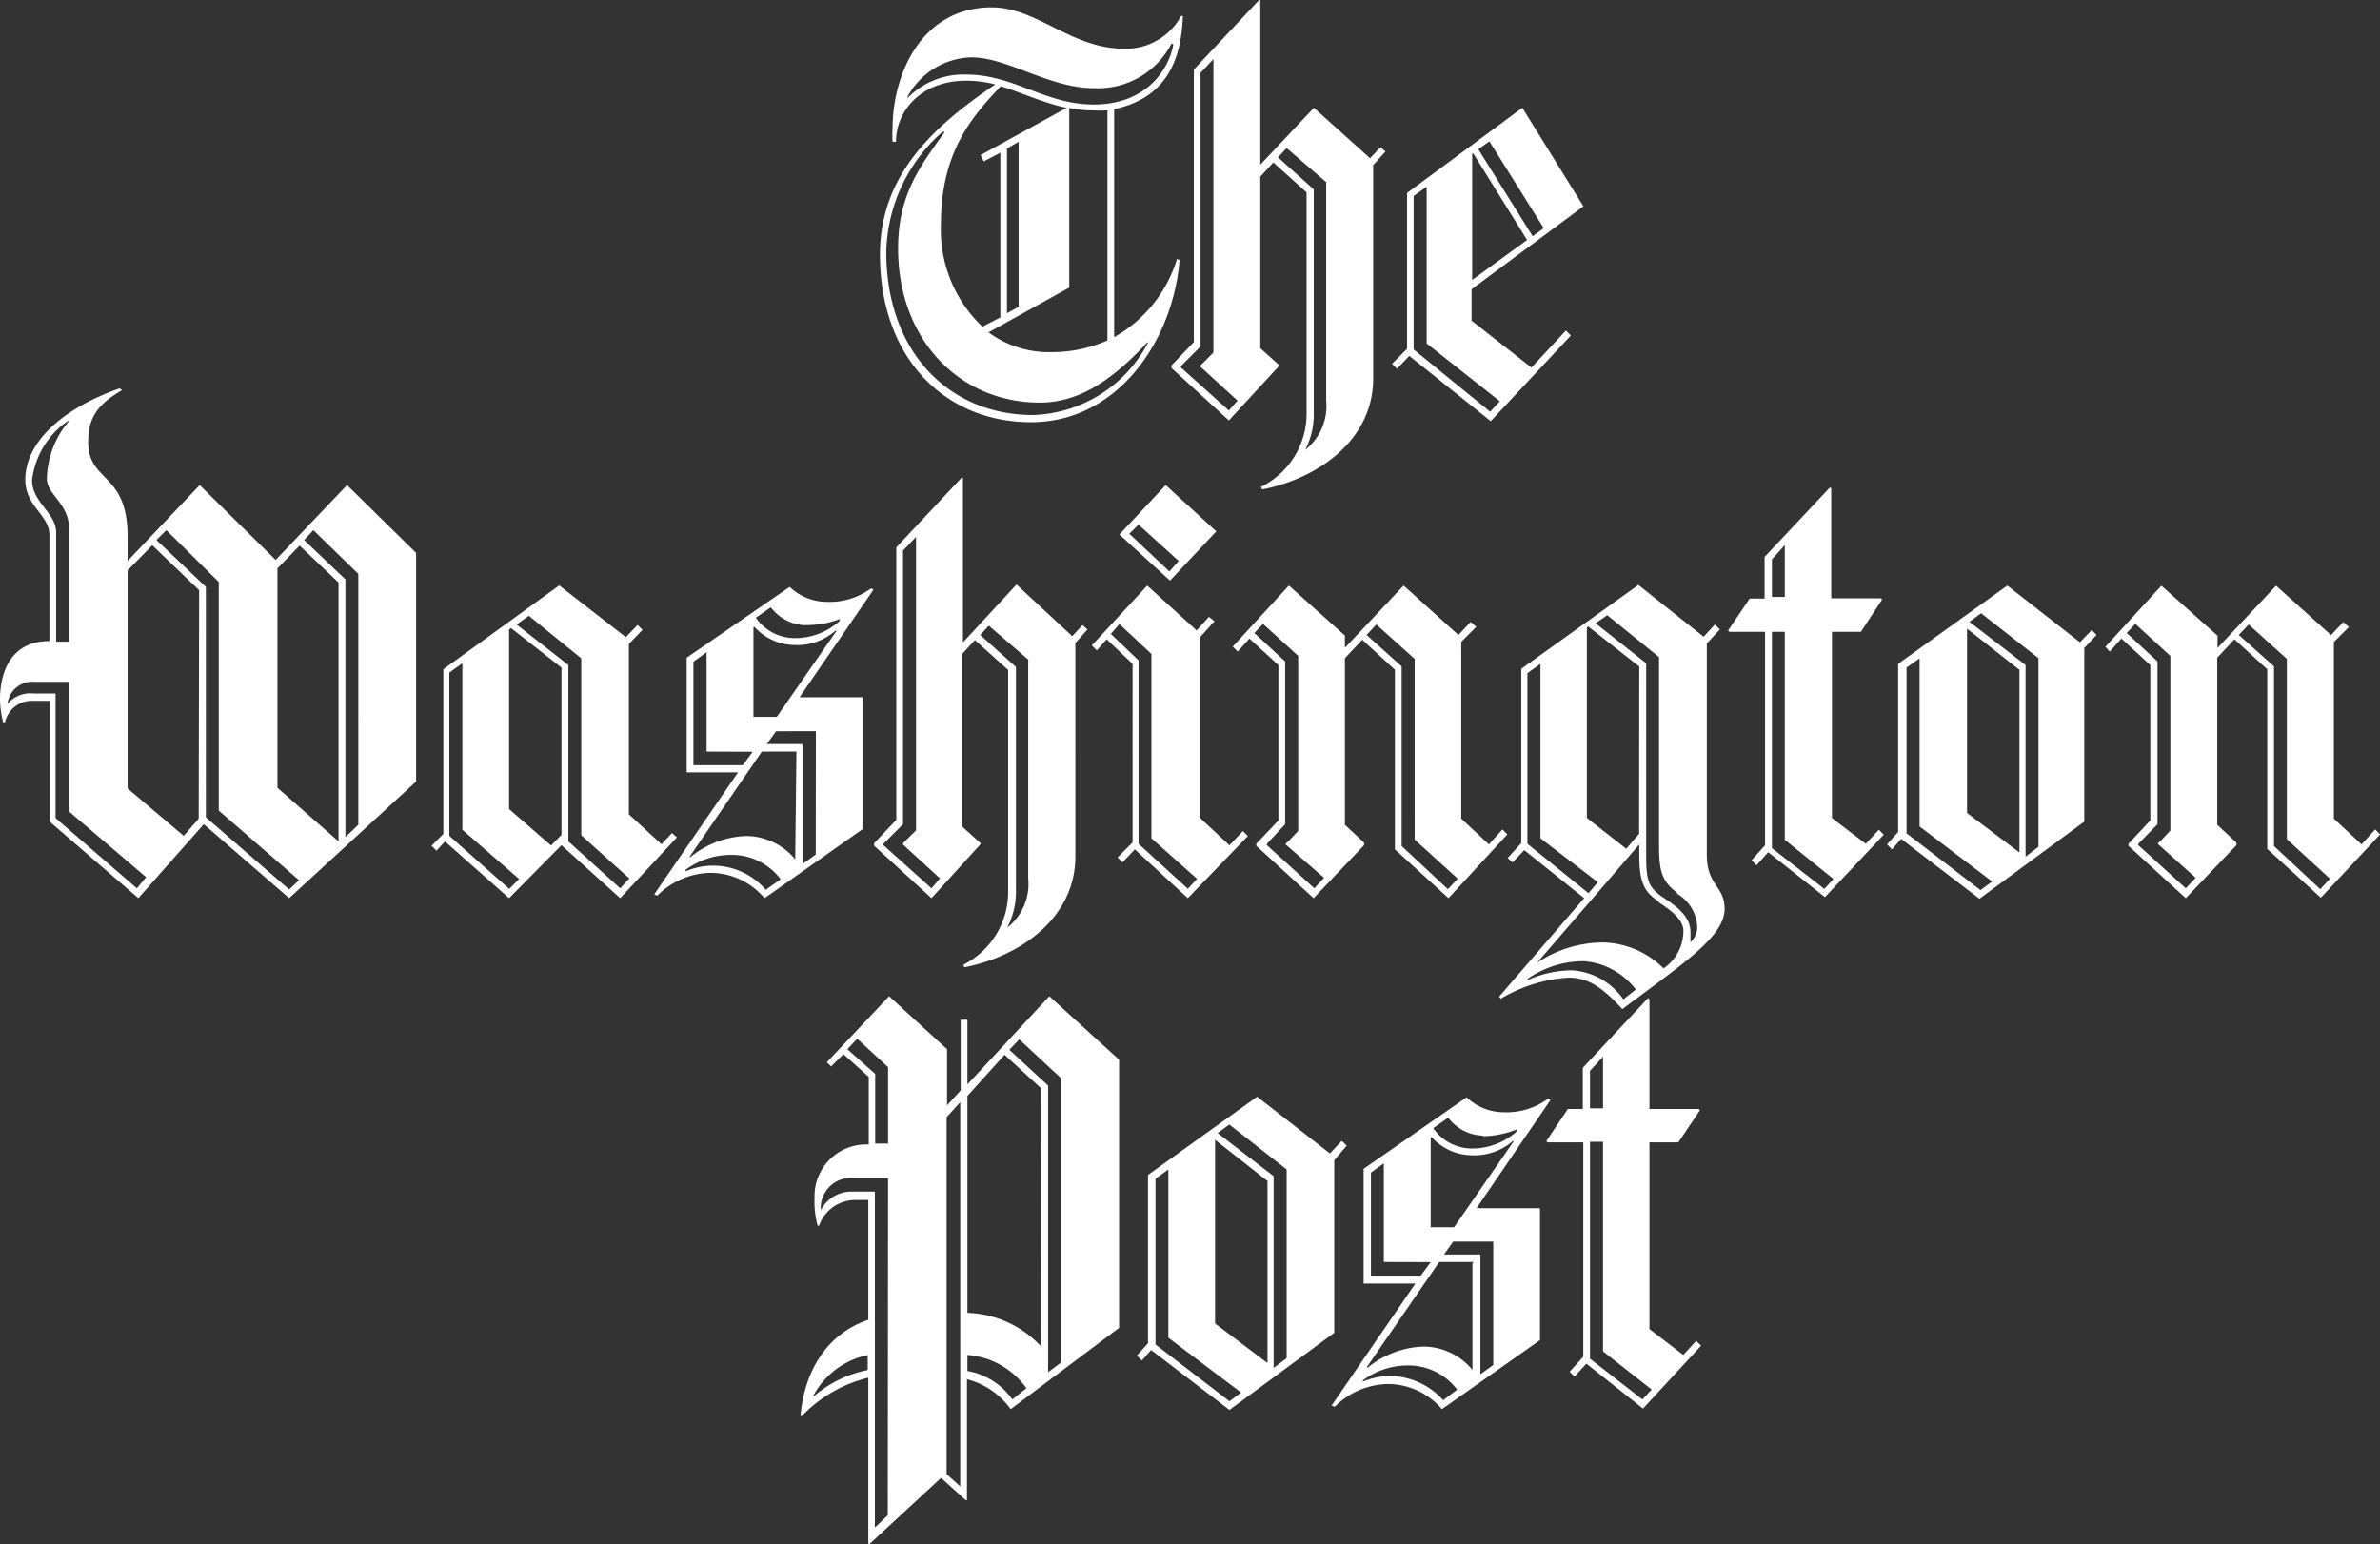
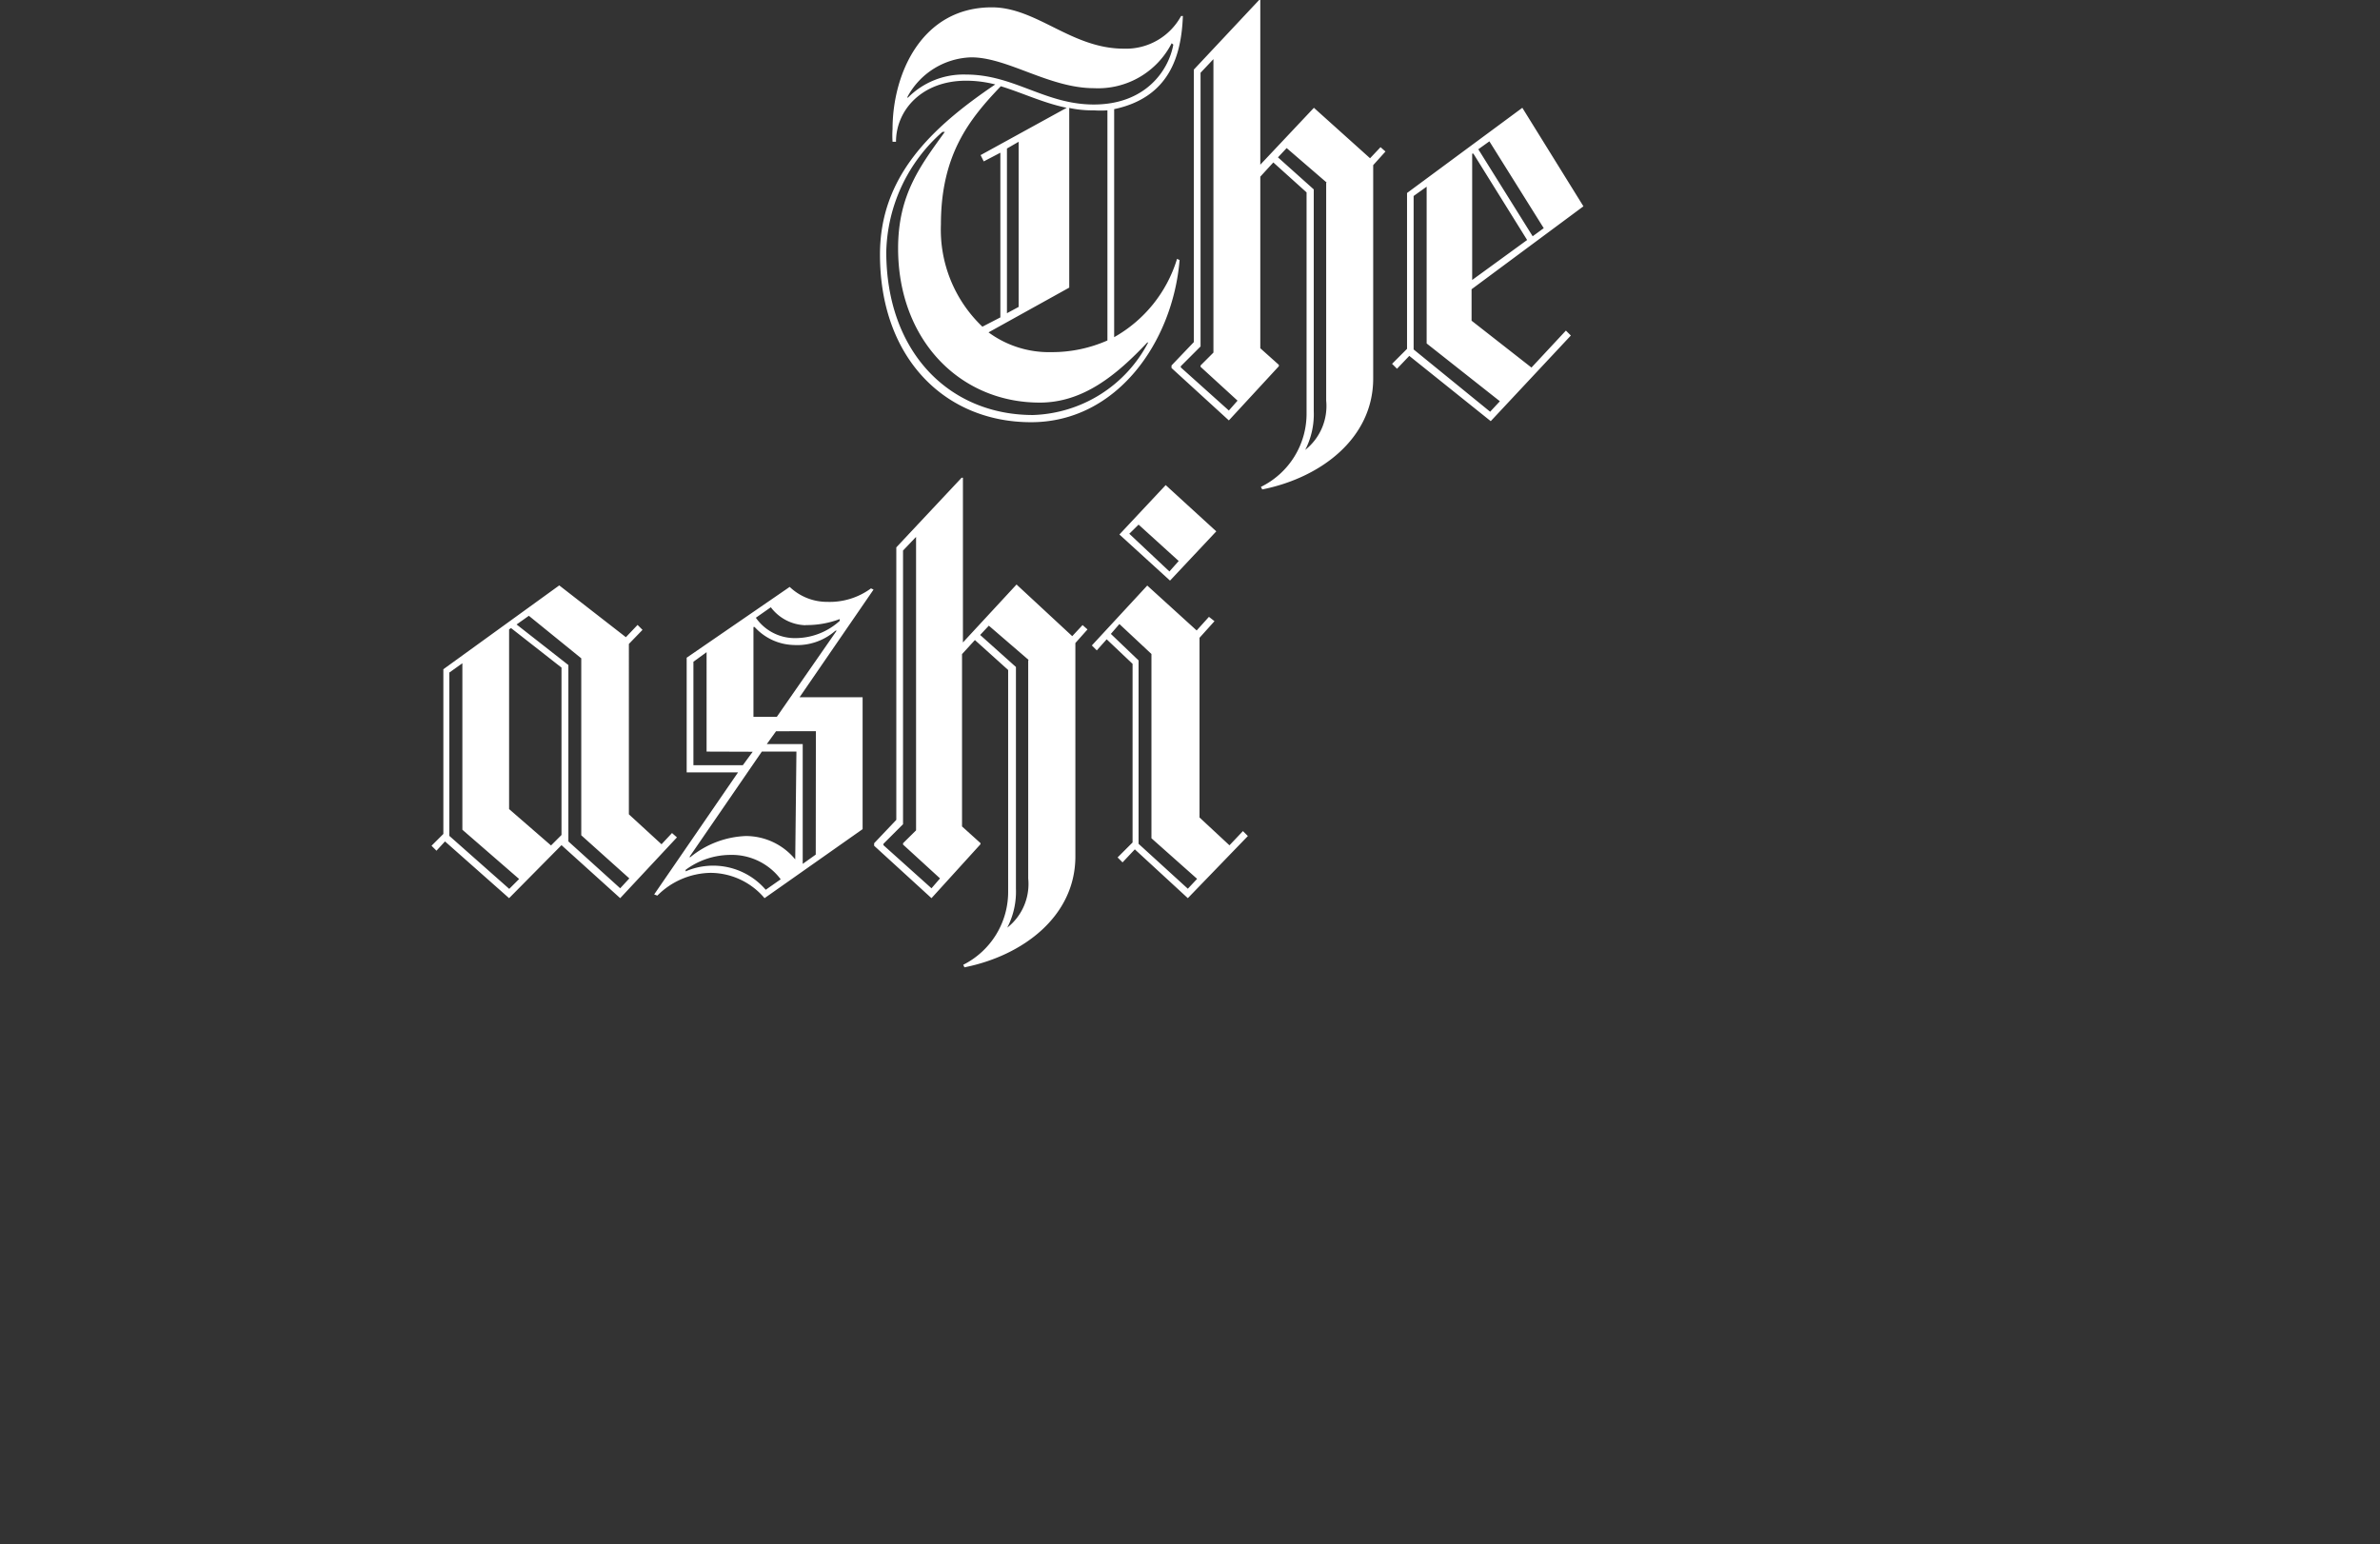
<svg xmlns="http://www.w3.org/2000/svg" id="Layer_1" data-name="Layer 1" viewBox="0 0 158.95 103.14">
  <rect x="0" y="0" width="158.95" height="103.14" fill="#333333" stroke="none" />
  <defs>
    <style> .cls-1 { isolation: isolate; } .cls-2 { fill: #fff; } </style>
  </defs>
  <g>
    <g id="twp_full">
      <g class="cls-1">
        <path class="cls-2" d="M100.8,28.09V43.32a9,9,0,0,0,4.2-5.23l.17.08C104.72,43.61,101,49,95.25,49S85.16,44.72,85.16,37.8c0-5.18,3.38-8.44,7.7-11.36a7.82,7.82,0,0,0-1.94-.25c-3,0-4.69,2-4.69,4.08H86a6.26,6.26,0,0,1,0-.86c0-3.67,1.94-8.12,6.63-8.12,3,0,5.31,2.76,8.81,2.76a4.19,4.19,0,0,0,3.83-2.18h.12C105.29,24.55,104.47,27.31,100.8,28.09ZM103,43.69c-2.06,2.18-4.28,4-7.17,4-5.35,0-9.46-4.2-9.46-10.3,0-3.58,1.48-5.51,3.12-7.78h-.16a11,11,0,0,0-3.75,8c0,6.75,4.24,10.91,9.8,10.91a9,9,0,0,0,7.7-4.86Zm1.64-20a5.52,5.52,0,0,1-5.18,3c-3,0-5.77-2.06-8.2-2.06A5,5,0,0,0,87,27.26l0,.09a5.22,5.22,0,0,1,3.91-1.57c3.21,0,5.27,2,8.53,2,3.45,0,5-2.27,5.31-4ZM93.23,26.56c-2.1,2.19-4,4.57-4,9.23A8.94,8.94,0,0,0,92,42.62l1.2-.62V31l-1.11.58-.21-.42L97.63,28C96.07,27.68,94.67,27,93.23,26.56Zm7.12,1.61a6.48,6.48,0,0,1-.9,0,7.39,7.39,0,0,1-1.65-.16v12L92.41,43a6.82,6.82,0,0,0,4.19,1.32,9.17,9.17,0,0,0,3.75-.78V28.17Zm-5.93,2.1-.78.45v11l.78-.42Zm23.68,1.56V46.08c0,4-3.5,6.63-7.41,7.41l-.09-.17a5.44,5.44,0,0,0,3.05-4.94V33.65l-2.22-2-.87.95V44.06l1.24,1.11v.09l-3.34,3.62-3.83-3.5v-.17l1.49-1.56V25.45l4.36-4.65.08,0v11L114.14,28l3.75,3.37.7-.74.33.29ZM106.57,45.3v-.09l.86-.86V24.75l-.86.91V43.94l-1.32,1.32v.08l3.21,2.88.58-.66ZM115,33l-2.68-2.31-.58.62,2.39,2.14V48.26a5.23,5.23,0,0,1-.57,2.59l0,0a3.74,3.74,0,0,0,1.4-3.3V33Zm9.67,7.12v2.1l4,3.13,2.3-2.47.33.33-5.35,5.72-5.44-4.36-.82.86-.33-.33,1-1V33.69L128.06,28l4.08,6.58Zm-3,3.62V33.27l-.87.62V44.14l5.11,4.16.65-.7Zm3.12-12.68-.08,0v8.44l3.67-2.67Zm1.07-.82-.74.53,3.63,5.81.74-.54Z" transform="translate(-26.39 -20.8)" />
      </g>
    </g>
-     <path class="cls-2" d="M93.89,114.92a5.2,5.2,0,0,0-2.92-2V121l-.08,0-1.65-1.49-4.77,4.41-.09,0V112.82a9.08,9.08,0,0,0-4.44,2.56l-.09,0c.29-3.17,1.86-5.52,4.53-6.43v-8h-.86a2.56,2.56,0,0,0-2.43,1.72H81a6,6,0,0,1-.21-1.89,3.45,3.45,0,0,1,3.38-3.54h.24V92.73l-1.69-1.52-.82.82-.29-.28,4.16-4.41,3.87,3.54v3.75l.91-1V88.91H91v4.32l5.47-5.89,4.66,4.24v17.91Zm-9.51-3.62A5.34,5.34,0,0,0,80.72,114l0,.08a7.83,7.83,0,0,1,3.62-1.77v-1ZM85.7,99.49H83.44a2,2,0,0,0-2.23,2.14l0,0a2.29,2.29,0,0,1,2-1.24h1.61v22.44l.86-.82Zm0-7.41-2.06-1.9-.66.7,1.86,1.65v4.65h.86v-5.1Zm4.82,2.34-.91,1v23.84l.91.82Zm5.39-.94-2.43-2.23L91,94v14.49a7,7,0,0,1,4.9,2.22l0,0ZM91,111.3v1.07a4.67,4.67,0,0,1,3,1.9l.94-.75A5.33,5.33,0,0,0,91,111.3Zm6.26-18.48-2.8-2.6-.66.7,2.59,2.39v19.14l.87-.65Zm18.24,5.47v11.53l-7,5.15-5.23-4-.62.7-.33-.33.74-.82V99.28l7.29-5.23,4.86,3.79L116,97l.33.32Zm-11.08,11.86V98.91l-.86.62V110.6l4.94,3.79.78-.58ZM111,99.65l-3.46-2.72,0,0v12.27l3.5,2.64V99.65Zm1.32-.74-3.83-3-.78.57,3.74,2.88v12.81l.87-.66V98.91ZM125,101.5h4.24v8.81l-6.55,4.61a4.76,4.76,0,0,0-3.62-1.68,5.16,5.16,0,0,0-3.54,1.52l-.21-.08,5.6-8.15h-3.46V98.87l6.88-4.78a3.61,3.61,0,0,0,2.51,1,4.66,4.66,0,0,0,2.92-.9l.17.08ZM120.41,112a5,5,0,0,0-3,1v.08a4.73,4.73,0,0,1,1.94-.37,4.8,4.8,0,0,1,3.42,1.61l.94-.7A4.08,4.08,0,0,0,120.41,112Zm4.4-6.91h-2.3l-4.82,7,0,.09a6.25,6.25,0,0,1,3.75-1.44,4.27,4.27,0,0,1,3.29,1.56l0,0v-7.12Zm-6,0V98.5l-.86.62V106h3.33l.66-.9Zm8.61-8.07a3.94,3.94,0,0,1-2.8.94,3.68,3.68,0,0,1-2.6-1.19l-.08,0v6h1.56l4-5.76Zm-2-.37a3,3,0,0,1-2.31-1.2l-1,.7a3.14,3.14,0,0,0,2.67,1.36,4.47,4.47,0,0,0,2.92-1.15l0-.13A6.34,6.34,0,0,1,125.43,96.69Zm.7,7.08h-2.68l-.61.86h2.43v8l.86-.62v-8.23Zm10,11.15-3.78-3-.79.86-.33-.32.91-1V97.1h-2.39l-.08-.08,1.44-2.15h1V92.12l4.36-4.66.09.09v7.32h3.29l.08.09-1.44,2.14h-1.93v12.47l2.26,1.73.86-.94.33.32Zm-2.67-23.5-.87.94v2.51h.87Zm0,19.68v-14h-.87v14.49l3.5,2.72.62-.66Z" transform="translate(-26.39 -20.8)" />
    <g>
-       <path class="cls-2" d="M45.7,80.79,40,75.85l-4.37,4.94-5.92-5.11V67.61H28.53a1.83,1.83,0,0,0-1.81,1.44H26.6a6.57,6.57,0,0,1-.21-1.56c0-1.07.29-3.87,3.3-3.87V56.54c0-1.36-1.61-1.9-1.61-3.71,0-2.34,2.22-4.65,6.3-6.09l.16.12c-1.48.87-2.26,1.69-2.26,3.46,0,2.72,2.63,2,2.63,6.3v1.65l4.82-5.07,5.07,5,4.77-5,4.61,4.53V73ZM31,75V66.34H28.7a1.67,1.67,0,0,0-1.81,1.48l0,0a2,2,0,0,1,1.77-.7h1.44v8.32l5.43,4.69.62-.74Zm0-18.89c0-1.69-1.48-2.27-1.48-3.34A6.15,6.15,0,0,1,31,48.92l-.08,0a5.6,5.6,0,0,0-2.39,3.95c0,1.49,1.61,2.18,1.61,3.5v7.29H31Zm8.69,4.11-3.13-3-1.65,1.68V73.46l3.75,3.17,1-1.15ZM41,74.94V59.67l-3.5-3.46-.66.66L40.14,60V75.39l5.56,4.82.66-.62Zm8-15.23L46.4,57.24l-1.48,1.52V73.42L49,77l0,0Zm1.32-.58-3-2.92-.62.66,2.76,2.63V76.71l.86-.82Z" transform="translate(-26.39 -20.8)" />
      <path class="cls-2" d="M67.81,80.79l-3.92-3.54-3.5,3.54L56.11,77l-.57.62-.33-.33L56,76.5v-11l7.74-5.6,4.45,3.46.78-.82.33.33-.91.94V75.19l2.18,2,.7-.75.33.29ZM57.27,76.22V65.1l-.87.62V76.63l4,3.54.66-.66Zm6.62-10.83-3.37-2.64-.13.09v12l2.8,2.43.7-.7Zm1.32,11.2V64.77l-3.5-2.84-.82.58,3.46,2.71V77l3.46,3.13.61-.66Zm14.58-9.22H84v8.81l-6.55,4.61a4.74,4.74,0,0,0-3.62-1.69,5.13,5.13,0,0,0-3.54,1.52l-.21-.08,5.6-8.15H72.25V64.73L79.13,60a3.61,3.61,0,0,0,2.51,1,4.66,4.66,0,0,0,2.92-.9l.17.08ZM75.18,77.9a5.06,5.06,0,0,0-3,1V79a4.63,4.63,0,0,1,5.35,1.23l1-.7A4.08,4.08,0,0,0,75.18,77.9ZM79.58,71H77.27l-4.81,7,0,.08a6.22,6.22,0,0,1,3.74-1.44,4.27,4.27,0,0,1,3.3,1.56l0,0Zm-6,0V64.36L72.7,65v6.91H76l.66-.9Zm8.6-8.07a3.87,3.87,0,0,1-2.8.95,3.65,3.65,0,0,1-2.59-1.2l-.08,0v6h1.56l4-5.76Zm-2-.37a3,3,0,0,1-2.31-1.2l-1,.7a3.17,3.17,0,0,0,2.68,1.36,4.41,4.41,0,0,0,2.92-1.15l0-.12A6.27,6.27,0,0,1,80.2,62.55Zm.7,7.08H78.22l-.62.86H80v8l.87-.62Zm17.33-5.89V78c0,4-3.5,6.63-7.41,7.41l-.08-.17a5.45,5.45,0,0,0,3-4.94V65.55l-2.22-2-.86.94V76l1.23,1.11v.08L88.6,80.79l-3.83-3.5v-.17l1.48-1.56V57.36l4.36-4.65.09,0v11l3.58-3.87L98,63.29l.69-.74.33.29ZM86.7,77.21v-.09l.87-.86V56.66l-.87.91V75.85l-1.31,1.31v.09l3.21,2.88.57-.66Zm8.4-12.32-2.67-2.3-.58.62,2.39,2.14V80.17a5.23,5.23,0,0,1-.58,2.59l0,0a3.71,3.71,0,0,0,1.4-3.29V64.89Zm10.62,15.9-3.54-3.26-.82.87-.33-.33,1-1V65.14l-1.73-1.64-.66.74-.33-.33,3.7-4,3.3,3,.82-.91.37.29-1,1.11v12l2,1.86.9-.95.33.33Zm-2.43-4V64.48l-2.14-2-.57.66,1.85,1.77V77.16l3.29,3,.62-.66Zm1.24-17.21-3.38-3.08,3.09-3.3,3.38,3.09Zm-2.1-3.74-.62.61,2.68,2.52.62-.7Z" transform="translate(-26.39 -20.8)" />
-       <path class="cls-2" d="M123.13,80.79l-3.58-3.26v-12l-2.18-2-1.16,1.23V75.89l1.28,1.19v.17l-3.37,3.54-3.83-3.5v-.13l1.48-1.56V65.22l-1.94-1.77-.78.87-.33-.33,3.75-4.08,3.74,3.34v.82l3.92-4.16,3.66,3.3.82-.87.37.33-1,1V75.48l1.85,1.72.9-1,.33.33Zm-10.87-3.58v-.09c0,.09.83-.82.83-.82V64.61l-2.35-2.14-.58.61,2.06,1.9V75.85L111,77.16v.09l3.17,2.88.65-.7Zm8.61-.33V64.81l-2.56-2.3-.65.7,2.34,2.1v12l3.09,2.88.66-.7ZM134.74,88.2c-1.36-1.48-2.3-2.1-3.58-2.1a10,10,0,0,0-4.53,1.4l-.12-.13,5.68-6.58-4-3.21-.78.82-.33-.29.91-1V65.47l7.82-5.6,4.36,3.46.75-.82.33.33-.87.94V77.86c0,2.15,1.19,2.06,1.19,3.67C141.53,83.38,138.86,85.11,134.74,88.2Zm-5.47-11.41V65.14l-.87.62v11.4l4.08,3.3.62-.74ZM132.15,85a6.54,6.54,0,0,0-3.75,1.19v.08a7.34,7.34,0,0,1,3-.66,4.55,4.55,0,0,1,3.41,1.94l.83-.66A4.8,4.8,0,0,0,132.15,85Zm5-4c-1-.65-1.28-1.35-1.28-3.12V77.2l-6.83,7.91,0,0a7.93,7.93,0,0,1,4.45-1.36,5.89,5.89,0,0,1,4,1.73,3,3,0,0,0,1.32-2.35C138.9,82.35,138.2,81.73,137.17,81.07Zm-1.28-15.68-3.41-2.68-.09.09V75.43L135,77.49l.86-1Zm2.52,15.11c-1.07-.82-1.2-1.52-1.2-3.29V64.69l-3.46-2.8-.78.54,3.38,2.67V77.78c0,1.77.08,2.27,1.19,3s1.77,1.36,1.77,2.3c0,.25,0,.66,0,.66l0,0a1.41,1.41,0,0,0,.45-1.07A2.72,2.72,0,0,0,138.41,80.5Zm9.88.29-3.79-3-.78.87-.33-.33.9-1V63h-2.38l-.09-.08,1.44-2.14h1V58l4.37-4.65.08.08v7.33H152l.09.08L150.67,63h-1.93V75.44L151,77.16l.87-.94.33.33Zm-2.68-23.51-.86.95v2.51h.86Zm0,19.68V63h-.86V77.45l3.5,2.72.61-.66Zm20-12.81V75.68l-7,5.15-5.23-4-.61.7-.33-.33.74-.83V65.14l7.29-5.23,4.85,3.79.79-.82.32.33ZM154.59,76V64.77l-.87.62V76.46l4.94,3.79.78-.57Zm6.62-10.5-3.45-2.71,0,0V75.1l3.5,2.64V65.51Zm1.32-.74-3.83-3-.78.57,3.75,2.89v12.8l.86-.66V64.77Zm18.86,16-3.58-3.26v-12l-2.19-2-1.15,1.23V75.89l1.28,1.19v.17l-3.38,3.54-3.83-3.5v-.13L170,75.6V65.22l-1.93-1.77-.78.87L167,64l3.74-4.08,3.75,3.34v.82l3.91-4.16,3.67,3.3.82-.87.37.33-1,1V75.48l1.85,1.72.91-1,.33.33Zm-10.87-3.58v-.09c0,.09.82-.82.82-.82V64.61L169,62.47l-.58.61,2.06,1.9V75.85l-1.28,1.31v.09l3.17,2.88.66-.7Zm8.6-.33V64.81l-2.55-2.3-.66.7,2.35,2.1v12l3.09,2.88.65-.7Z" transform="translate(-26.39 -20.8)" />
    </g>
  </g>
</svg>